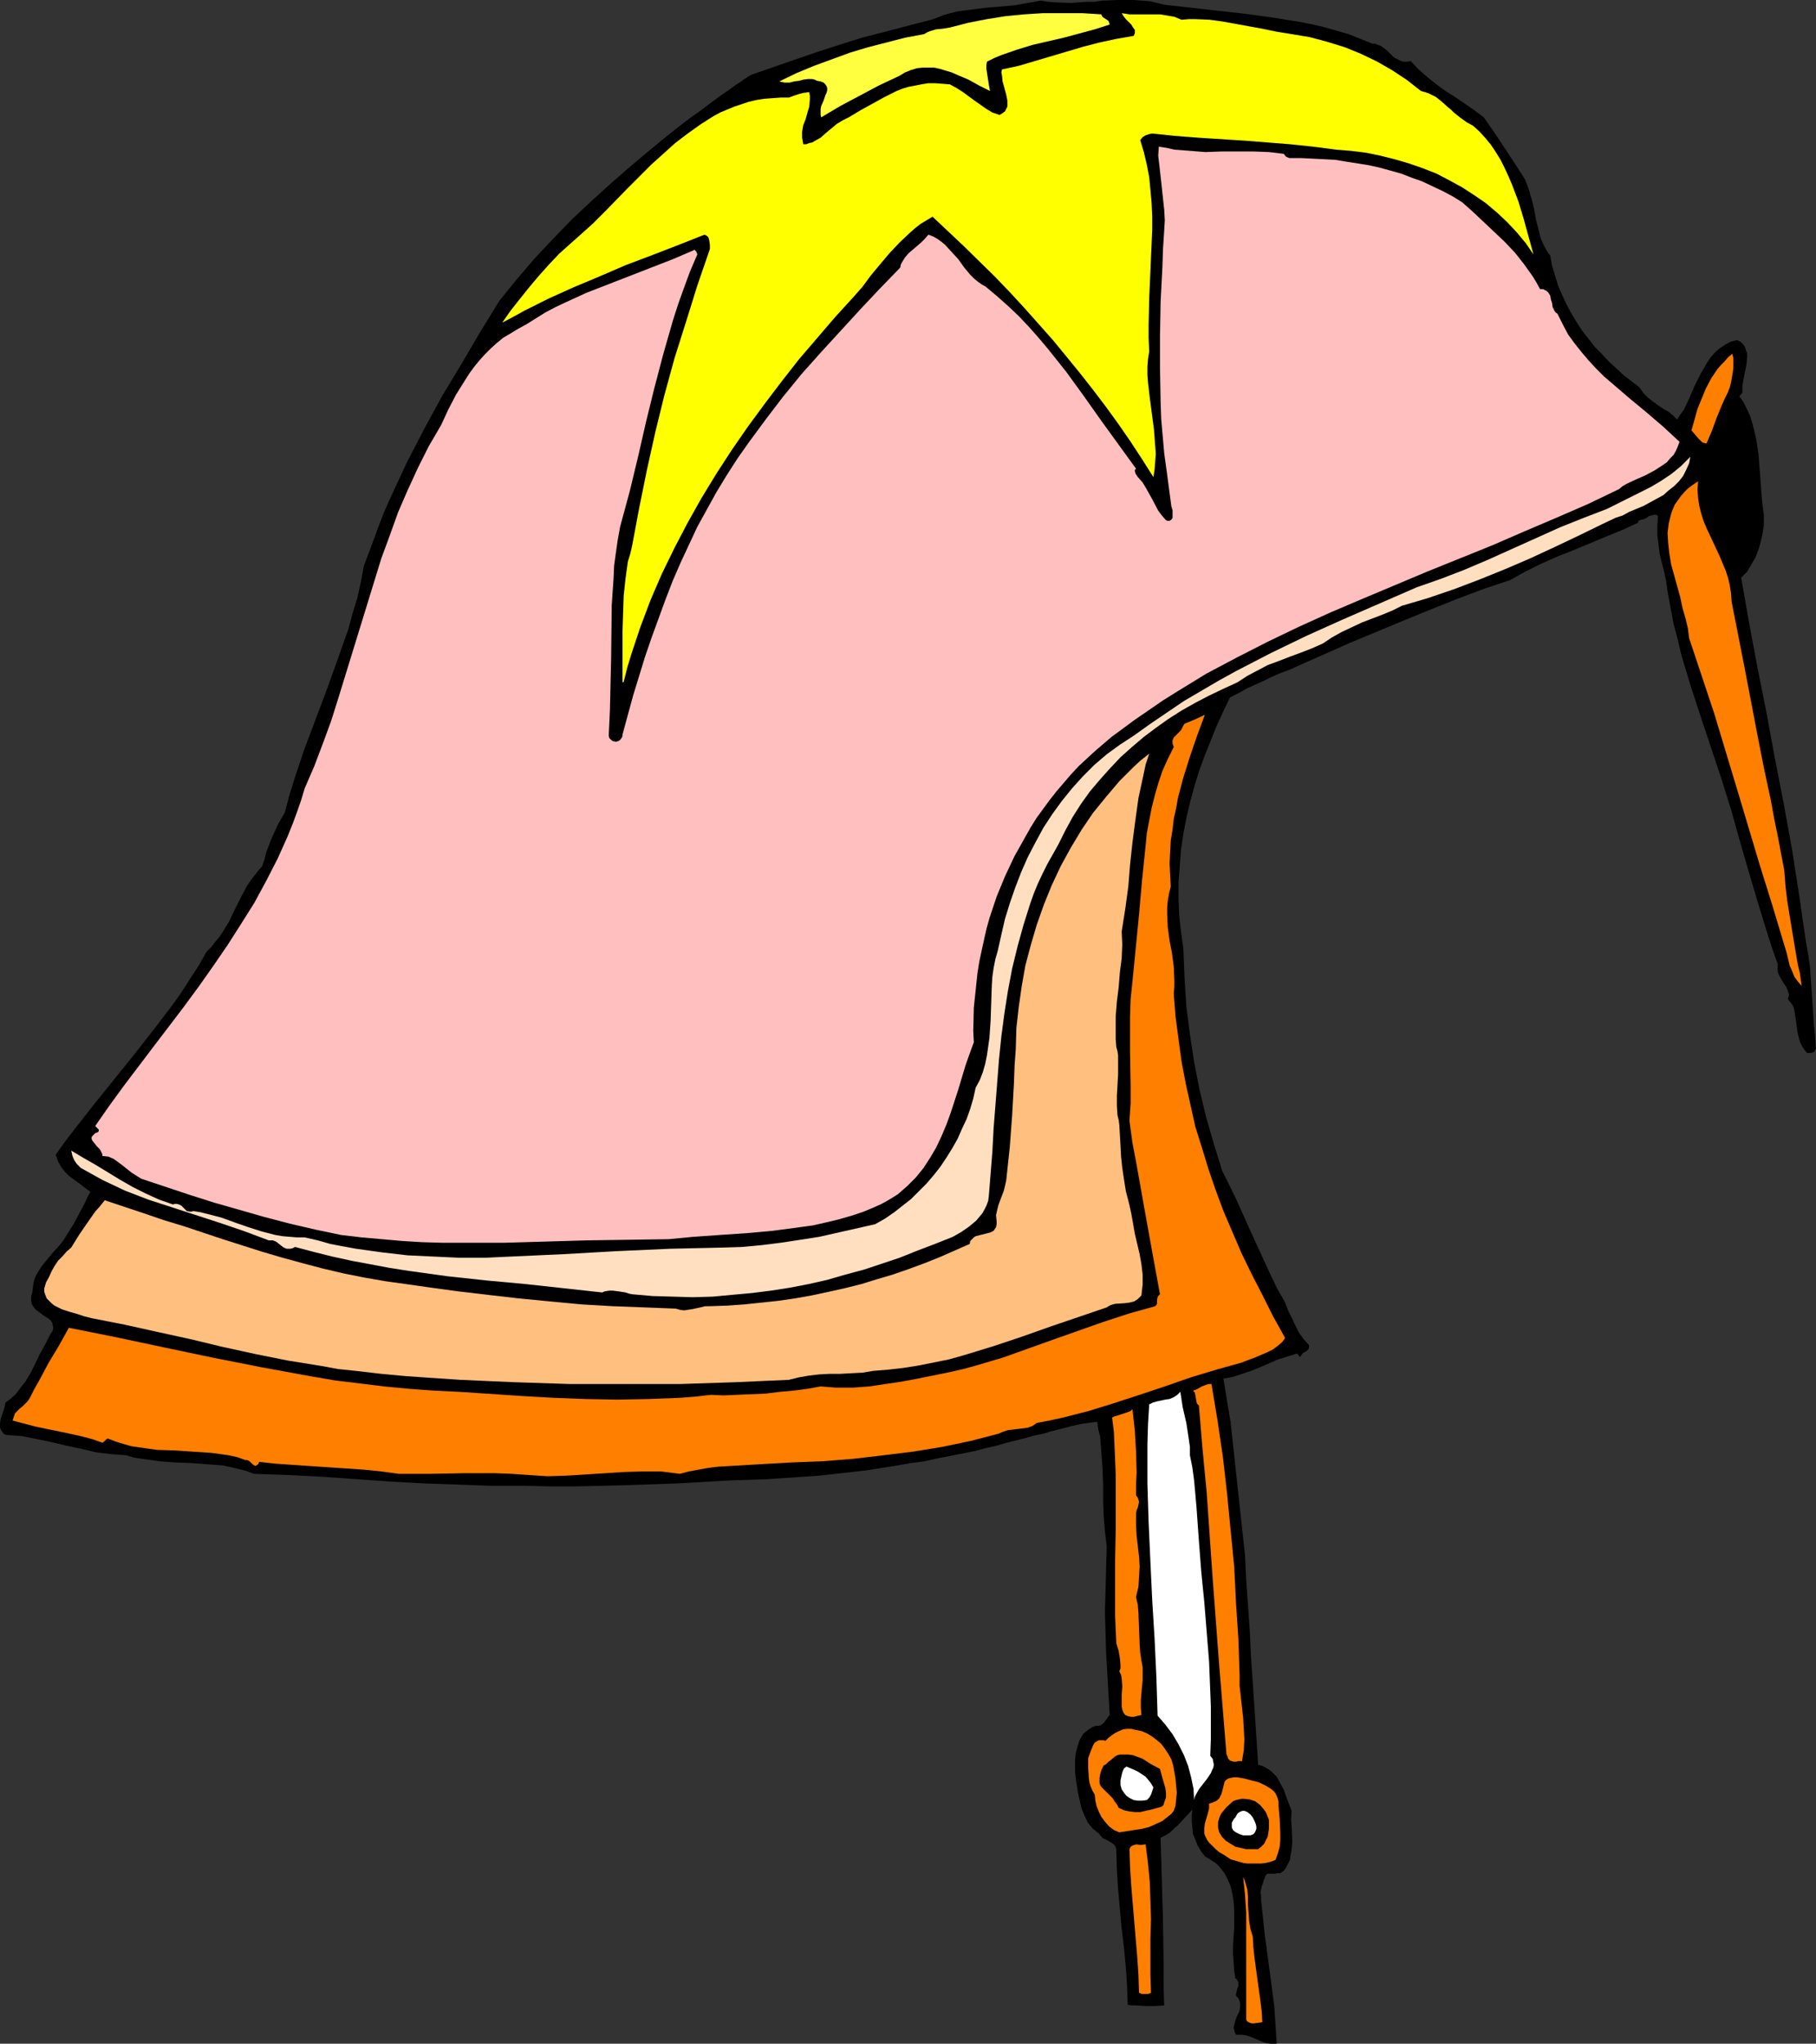
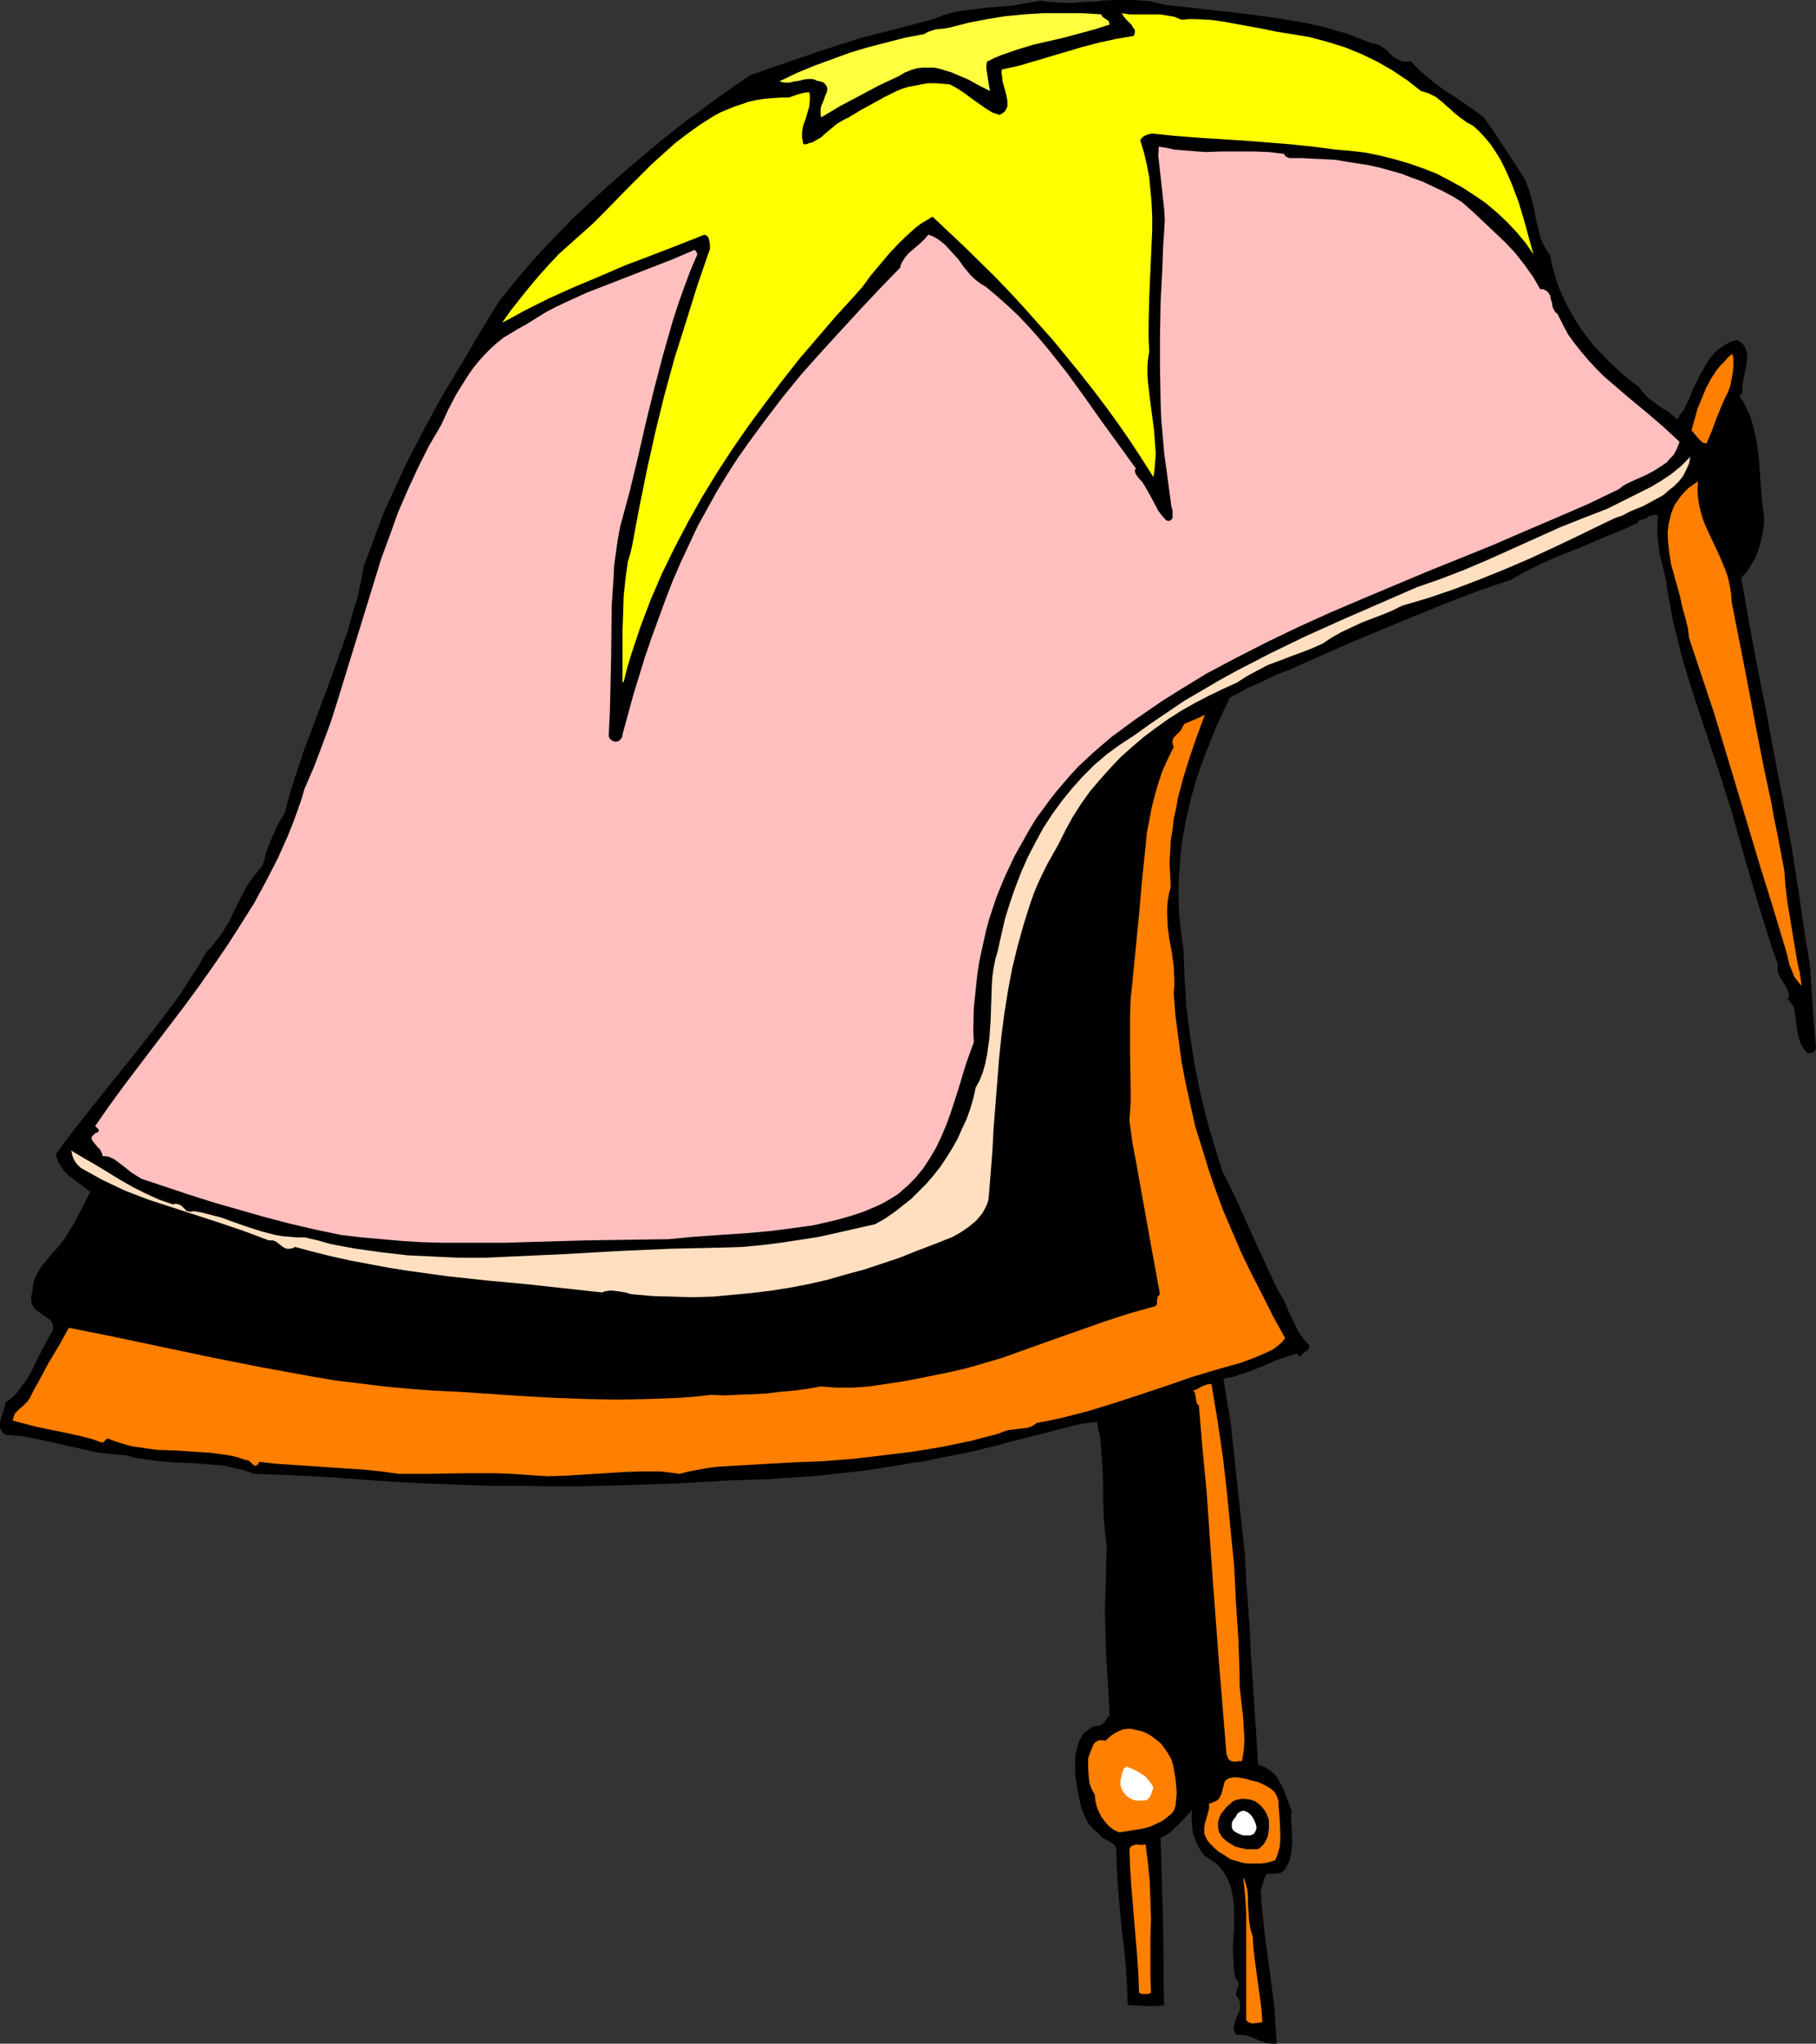
<svg xmlns="http://www.w3.org/2000/svg" xmlns:ns1="http://sodipodi.sourceforge.net/DTD/sodipodi-0.dtd" xmlns:ns2="http://www.inkscape.org/namespaces/inkscape" version="1.0" width="129.724mm" height="145.944mm" id="svg20" ns1:docname="Helmet 86.wmf">
  <rect width="100%" height="100%" fill="#333333" stroke="none" />
  <ns1:namedview id="namedview20" pagecolor="#ffffff" bordercolor="#000000" borderopacity="0.25" ns2:showpageshadow="2" ns2:pageopacity="0.0" ns2:pagecheckerboard="0" ns2:deskcolor="#d1d1d1" ns2:document-units="mm" />
  <defs id="defs1">
    <pattern id="WMFhbasepattern" patternUnits="userSpaceOnUse" width="6" height="6" x="0" y="0" />
  </defs>
  <path style="fill:#000000;fill-opacity:1;fill-rule:evenodd;stroke:none" d="m 314.473,1.293 7.272,0.808 7.11,0.808 7.272,0.808 7.11,0.969 7.11,1.131 3.394,0.646 3.555,0.808 3.394,0.969 3.394,0.969 3.232,1.293 3.232,1.293 h 0.808 l 0.646,0.323 0.646,0.162 0.646,0.485 1.131,0.808 1.939,1.939 1.293,0.646 0.646,0.323 0.646,0.162 h 0.97 l 0.97,-0.162 2.101,2.262 2.424,2.1 2.424,1.939 2.424,1.777 2.586,1.616 2.586,1.777 2.586,1.777 2.586,1.939 2.909,4.201 2.909,4.362 2.747,4.201 2.586,4.039 0.97,2.585 0.808,2.747 0.646,2.585 0.485,2.747 0.646,2.585 0.646,2.585 0.485,1.131 0.646,1.293 0.646,1.131 0.808,1.131 0.485,2.747 0.808,2.585 0.808,2.747 1.131,2.585 1.131,2.424 1.293,2.424 1.454,2.424 1.454,2.262 1.778,2.262 1.616,2.1 1.939,1.939 1.939,2.1 1.939,1.777 2.101,1.939 2.101,1.616 2.101,1.616 1.131,1.616 1.131,1.131 1.454,1.131 1.293,0.969 1.454,0.969 1.454,0.808 1.293,1.131 0.97,0.969 0.808,-1.293 0.97,-1.293 1.454,-3.07 1.454,-3.393 1.616,-3.231 1.778,-3.07 0.97,-1.454 1.131,-1.293 1.293,-1.131 1.454,-0.969 1.454,-0.808 1.778,-0.485 0.97,0.485 0.646,0.646 0.485,0.646 0.323,0.969 0.323,0.808 v 0.969 l -0.162,1.939 -0.808,4.039 -0.323,1.939 v 0.969 0.808 l -0.808,0.969 1.131,1.616 0.97,1.939 0.808,1.777 0.646,2.1 0.485,1.939 0.485,2.1 0.646,4.201 0.323,4.201 0.323,4.362 0.323,4.201 0.485,3.878 v 2.262 l -0.323,2.262 -0.485,2.262 -0.646,2.262 -0.808,2.1 -1.131,1.939 -1.131,1.939 -1.616,1.616 2.101,11.956 2.262,12.118 2.424,12.118 1.131,6.14 1.131,6.14 2.424,12.441 2.262,12.441 1.939,12.441 1.778,12.279 0.646,3.555 0.485,3.393 0.485,7.109 0.485,7.271 0.323,3.716 0.323,3.878 -0.162,0.323 -0.162,0.485 -0.162,0.162 -0.323,0.162 -0.646,0.162 h -0.97 l -0.646,-0.808 -0.646,-0.969 -0.485,-0.969 -0.323,-0.969 -0.485,-1.939 -0.485,-3.716 -0.323,-1.939 -0.162,-0.808 -0.323,-0.808 -0.646,-0.808 -0.646,-0.808 0.162,-0.485 0.162,-0.646 -0.162,-0.646 -0.162,-0.485 -0.485,-1.131 -0.808,-1.131 -0.646,-1.131 -0.646,-1.293 -0.162,-0.646 v -0.646 -0.646 -0.646 l -1.454,-4.039 -1.293,-4.039 -2.586,-8.402 -2.586,-8.725 -2.424,-8.402 -1.131,-4.039 -1.131,-4.039 -2.586,-8.24 -2.747,-8.24 -2.747,-8.24 -2.747,-8.402 -2.586,-8.563 -0.97,-4.201 -1.131,-4.201 -0.808,-4.362 -0.808,-4.362 -0.323,-2.424 -0.485,-2.424 -1.293,-5.17 -0.323,-2.585 -0.323,-2.585 v -2.585 l 0.162,-2.585 -0.485,-0.323 h -0.646 l -0.646,0.162 -0.646,0.162 -0.646,0.485 -0.646,0.323 -0.646,0.162 -0.646,0.162 -0.162,0.162 h -0.162 v 0.323 0.162 l -4.202,1.939 -4.363,1.777 -8.888,3.716 -4.525,1.777 -4.363,1.939 -4.202,2.1 -4.04,2.262 -7.272,2.424 -7.272,2.747 -7.272,2.908 -7.11,2.908 -14.382,5.978 -14.221,6.301 -2.101,0.969 -2.262,0.808 -2.262,0.969 -2.262,1.131 -4.686,2.1 -2.262,1.293 -2.262,1.131 -1.939,4.039 -1.778,3.878 -1.616,4.039 -1.616,4.039 -1.454,4.039 -1.293,4.201 -1.131,4.201 -0.97,4.201 -0.808,4.201 -0.646,4.362 -0.323,4.362 -0.323,4.201 v 4.524 l 0.162,4.362 0.485,4.524 0.646,4.524 0.323,7.917 0.485,7.755 0.97,7.594 1.131,7.432 1.454,7.432 1.778,7.432 2.101,7.271 2.262,7.271 2.101,4.201 1.939,4.039 3.555,7.917 3.555,7.755 1.778,3.878 1.939,4.039 1.131,1.939 0.97,1.777 0.808,2.1 0.97,1.939 0.97,2.1 0.97,1.939 1.293,1.777 1.454,1.616 v 0.646 l -0.162,0.485 -0.323,0.323 -0.485,0.323 -0.323,0.162 -0.485,0.323 -0.323,0.485 -0.323,0.485 -0.808,-0.969 -2.586,0.808 -2.586,0.808 -4.848,2.1 -2.424,0.969 -2.424,0.808 -2.424,0.808 -2.586,0.485 0.97,5.978 0.97,5.817 1.293,11.956 1.293,11.956 1.293,11.956 0.323,6.624 0.485,6.786 0.485,6.948 0.323,6.948 0.485,7.109 0.485,7.271 0.97,14.864 1.131,0.323 0.97,0.485 0.808,0.485 0.808,0.646 0.646,0.646 0.646,0.646 0.97,1.777 0.97,1.777 0.646,1.939 1.454,3.716 -0.162,2.262 0.162,2.1 0.162,4.039 -0.162,1.939 -0.323,1.939 -0.162,0.969 -0.485,0.969 -0.485,0.969 -0.646,0.969 -0.485,0.323 -0.485,0.323 h -0.646 l -0.808,0.162 h -1.293 -0.646 l -0.485,0.323 -0.646,1.616 -0.162,0.646 -0.323,0.808 -0.162,0.808 -0.162,0.808 0.162,1.131 v 1.131 l 0.485,4.524 0.485,4.686 0.646,4.686 0.646,4.847 0.646,4.847 0.646,5.009 0.323,5.009 0.323,5.009 h -0.808 -0.646 l -1.293,-0.162 -1.454,-0.485 -2.586,-1.131 -1.454,-0.485 -1.293,-0.162 h -0.646 -0.808 l -0.323,-0.646 -0.162,-0.646 -0.162,-0.646 0.162,-0.646 0.323,-1.293 0.485,-1.293 0.646,-1.293 0.162,-1.293 v -0.646 l -0.162,-0.646 -0.323,-0.808 -0.646,-0.646 v -0.485 l 0.162,-0.646 0.162,-0.808 0.323,-0.646 v -0.646 -0.485 l -0.323,-0.485 -0.162,-0.323 -0.323,-0.162 -0.323,-2.1 -0.162,-2.262 -0.162,-2.262 v -2.424 l 0.323,-4.686 v -4.686 l -0.162,-2.262 -0.323,-2.1 -0.485,-2.1 -0.808,-1.939 -0.97,-1.777 -0.646,-0.808 -0.646,-0.808 -0.808,-0.808 -0.97,-0.646 -0.97,-0.646 -1.131,-0.646 -0.97,-1.293 -0.97,-1.616 -0.646,-1.616 -0.646,-1.616 -0.162,-1.616 -0.162,-1.777 v -1.616 l 0.162,-1.454 -1.939,2.1 -1.939,2.1 -1.131,0.969 -0.97,0.969 -1.293,0.808 -1.293,0.646 0.162,5.332 0.162,5.655 0.162,5.655 0.162,5.817 0.162,11.633 v 5.655 l 0.162,5.493 -2.424,0.162 h -2.586 l -2.586,-0.162 h -1.131 l -1.131,-0.162 -0.162,-4.847 -0.323,-5.17 -0.485,-5.17 -0.646,-5.332 -0.97,-10.664 -0.323,-5.17 -0.162,-5.17 v -0.485 l -0.162,-0.485 -0.323,-0.646 -0.646,-0.485 -0.808,-0.485 -0.808,-0.485 -0.808,-0.323 -0.646,-0.646 -0.485,-0.646 -0.808,-0.646 -0.808,-0.646 -0.808,-0.969 -0.646,-0.808 -0.808,-1.777 -0.808,-1.939 -0.485,-2.1 -0.485,-2.1 -0.646,-4.201 -0.162,-1.939 v -2.262 l 0.162,-2.1 0.485,-1.939 0.323,-0.969 0.323,-0.969 0.485,-0.808 0.485,-0.808 0.808,-0.646 0.646,-0.485 0.97,-0.646 0.97,-0.323 h 0.646 l 0.646,-0.162 0.485,-0.323 0.485,-0.485 0.808,-1.131 0.323,-0.485 0.323,-0.323 -0.646,-11.148 -0.323,-5.493 -0.162,-5.655 -0.162,-5.655 0.162,-5.817 0.162,-5.817 0.162,-5.978 -0.485,-4.039 -0.323,-4.039 -0.162,-4.201 v -4.362 l -0.162,-4.362 -0.323,-4.362 -0.323,-4.201 -0.485,-1.939 -0.323,-2.1 -1.131,0.162 -1.293,0.162 -1.293,0.162 -1.616,0.323 -1.454,0.323 -1.778,0.485 -1.939,0.485 -1.939,0.485 -2.101,0.646 -2.424,0.485 -2.262,0.646 -2.586,0.646 -2.586,0.646 -2.747,0.808 -2.909,0.646 -3.07,0.808 -3.232,0.646 -3.232,0.646 -3.394,0.646 -3.555,0.808 -3.717,0.485 -3.717,0.646 -4.04,0.646 -4.04,0.646 -4.202,0.485 -4.363,0.485 -4.363,0.485 -4.686,0.323 -4.686,0.323 -4.848,0.323 -5.01,0.162 -5.01,0.162 -14.059,0.808 -13.898,0.485 -6.787,0.162 -6.949,0.162 h -6.787 l -6.787,-0.162 h -9.05 l -9.05,-0.323 -9.211,-0.323 -8.888,-0.485 -18.261,-1.293 -9.373,-0.485 -9.373,-0.323 -2.101,-0.808 -1.939,-0.485 -2.101,-0.485 -2.101,-0.485 -4.363,-0.323 -4.202,-0.323 -4.525,-0.162 -4.202,-0.323 -4.525,-0.646 -2.262,-0.323 -2.101,-0.646 -4.202,-0.323 -4.04,-0.485 -4.04,-0.969 -3.878,-0.808 -4.04,-0.969 -3.878,-0.808 L 5.979,387.607 3.717,387.445 1.616,387.284 0.97,386.961 0.646,386.476 0.323,385.991 0,385.345 v -0.485 -0.646 l 0.162,-1.131 0.808,-2.424 0.323,-1.131 0.162,-0.969 1.131,-0.808 0.97,-0.808 0.97,-0.969 0.808,-1.131 1.616,-2.1 1.454,-2.424 2.424,-5.009 1.454,-2.585 1.293,-2.585 0.646,-0.969 0.162,-0.808 -0.162,-0.808 -0.162,-0.646 -0.485,-0.646 -0.646,-0.485 -1.293,-0.808 -1.454,-1.131 -0.646,-0.485 -0.485,-0.646 -0.485,-0.808 -0.162,-0.969 v -0.969 l 0.323,-1.131 0.162,-1.454 0.162,-1.131 0.323,-1.131 0.485,-1.131 1.293,-2.1 1.454,-1.777 1.454,-1.777 1.616,-1.777 1.454,-1.777 1.293,-2.1 0.808,-1.293 0.808,-1.293 1.454,-2.747 1.454,-2.747 0.646,-1.454 0.808,-1.454 -1.293,-0.969 -1.454,-1.131 -2.909,-2.1 -1.293,-1.293 -0.97,-1.293 -0.808,-1.454 -0.323,-0.969 -0.323,-0.808 2.424,-3.393 2.586,-3.393 5.333,-6.786 5.333,-6.624 5.333,-6.624 5.333,-6.786 5.171,-6.786 2.424,-3.393 2.262,-3.555 2.424,-3.716 2.101,-3.716 1.293,-1.293 0.97,-1.293 1.131,-1.293 0.97,-1.454 1.778,-2.908 1.454,-3.07 1.616,-3.231 1.616,-3.07 0.97,-1.454 0.97,-1.293 1.131,-1.454 1.131,-1.293 0.646,-1.939 0.485,-1.939 1.454,-3.716 1.616,-3.555 1.939,-3.393 1.131,-4.362 1.293,-4.201 2.747,-8.24 6.141,-16.319 2.909,-8.079 2.909,-8.24 1.131,-4.201 1.293,-4.201 0.97,-4.362 0.808,-4.362 1.778,-4.686 1.778,-4.847 1.778,-4.686 2.101,-4.686 2.101,-4.524 2.101,-4.524 4.686,-9.048 4.848,-8.886 5.171,-8.563 5.01,-8.563 5.171,-8.402 4.686,-5.817 4.848,-5.655 5.01,-5.332 5.171,-5.332 5.171,-4.847 5.171,-4.686 5.171,-4.524 5.01,-4.201 4.686,-3.878 2.262,-1.777 2.262,-1.777 2.101,-1.616 2.101,-1.454 1.939,-1.454 1.939,-1.454 1.778,-1.293 1.616,-1.131 1.616,-1.131 1.293,-0.969 1.293,-0.808 1.131,-0.808 0.97,-0.646 0.808,-0.485 11.635,-4.039 6.141,-2.1 5.979,-1.939 6.141,-1.939 6.302,-1.616 6.141,-1.616 6.302,-1.616 1.778,-0.646 1.616,-0.646 1.778,-0.485 1.939,-0.485 3.717,-0.485 3.878,-0.485 3.878,-0.323 3.717,-0.323 3.717,-0.646 3.555,-0.646 1.939,0.323 2.101,0.162 4.04,0.162 4.202,-0.323 h 2.101 L 297.667,0.162 301.868,0 h 4.202 l 2.101,0.162 2.262,0.162 1.939,0.485 z" id="path1" />
  <path style="fill:#ffff3f;fill-opacity:1;fill-rule:evenodd;stroke:none" d="m 299.606,6.624 -4.04,1.293 -4.202,1.131 -4.202,1.131 -4.202,0.969 -4.202,0.969 -4.202,1.293 -4.202,1.454 -1.939,0.808 -1.939,0.969 -0.162,0.969 v 0.969 l 0.323,2.1 0.323,2.1 0.323,1.777 -2.909,-1.454 -2.909,-1.616 -3.07,-1.293 -1.454,-0.646 -1.616,-0.485 -1.616,-0.485 -1.454,-0.323 h -1.616 -1.616 l -1.454,0.162 -1.616,0.485 -1.616,0.646 -1.616,0.969 -2.747,1.293 -2.747,1.293 -5.171,2.747 -5.171,2.747 -5.171,3.07 -0.162,-0.646 v -0.808 -0.808 l 0.162,-0.808 0.646,-1.454 0.485,-1.454 0.323,-0.646 0.162,-0.646 v -0.646 l -0.162,-0.485 -0.323,-0.485 -0.485,-0.485 -0.808,-0.323 -0.97,-0.162 -0.646,-0.323 -0.646,-0.162 h -1.131 l -1.293,0.162 -1.131,0.323 -1.293,0.162 -1.293,0.323 h -1.293 l -0.808,-0.162 -0.646,-0.162 4.686,-2.262 4.686,-1.939 4.848,-1.777 4.848,-1.777 4.848,-1.454 5.01,-1.293 5.01,-1.293 5.171,-0.969 0.808,-0.485 0.808,-0.323 1.616,-0.485 1.778,-0.162 1.939,-0.323 5.01,-1.293 5.01,-0.969 5.01,-0.808 5.01,-0.485 5.171,-0.323 h 5.171 5.333 l 5.171,0.323 0.162,0.485 0.323,0.323 1.454,0.969 0.162,0.485 z" id="path2" />
  <path style="fill:#ffff00;fill-opacity:1;fill-rule:evenodd;stroke:none" d="m 318.998,5.332 1.939,-0.162 h 1.939 l 3.717,0.162 3.555,0.485 3.555,0.646 1.778,0.323 1.778,0.323 3.555,0.646 3.878,0.808 4.04,0.646 4.848,0.808 4.848,1.293 4.686,1.454 4.363,1.777 4.363,2.1 4.202,2.424 3.878,2.585 3.717,2.908 1.131,0.323 0.97,0.323 1.939,0.969 1.616,1.293 1.616,1.454 0.808,0.646 0.808,0.808 1.616,1.293 1.778,1.293 1.778,0.969 1.778,1.616 1.616,1.777 1.454,1.777 1.293,1.939 1.293,2.1 1.131,2.262 0.97,2.1 0.97,2.262 1.778,4.686 1.454,4.847 1.293,4.686 1.293,4.686 -2.101,-3.07 -2.424,-2.908 -2.586,-2.747 -2.747,-2.585 -3.07,-2.585 -3.07,-2.1 -3.232,-2.1 -3.555,-1.939 -3.394,-1.777 -3.717,-1.454 -3.717,-1.293 -3.878,-1.131 -3.878,-0.969 -3.878,-0.808 -4.04,-0.485 -4.04,-0.323 -6.141,-0.808 -6.141,-0.646 -6.141,-0.485 -6.141,-0.485 -12.605,-0.808 -6.302,-0.485 -6.141,-0.646 -0.808,0.162 -0.97,0.323 -0.808,0.485 -0.646,0.808 0.97,3.231 0.808,3.393 0.646,3.393 0.323,3.393 0.323,3.555 0.162,3.716 v 3.555 l -0.162,3.716 -0.646,14.703 -0.162,7.271 v 3.555 l 0.162,3.555 -0.323,2.1 -0.162,2.1 v 2.1 l 0.162,2.1 0.485,4.201 1.131,8.563 0.323,4.362 0.162,2.1 -0.162,2.1 -0.162,2.1 -0.323,2.1 -3.07,-4.847 -3.07,-4.686 -3.232,-4.686 -3.394,-4.686 -3.555,-4.686 -3.555,-4.524 -3.555,-4.362 -3.717,-4.524 -3.878,-4.362 -3.878,-4.362 -3.878,-4.201 -4.04,-4.201 -8.403,-8.24 -8.403,-7.917 -1.616,0.969 -1.616,0.969 -1.454,1.131 -1.454,1.293 -2.747,2.585 -2.747,2.908 -2.586,3.07 -2.424,2.908 -2.262,3.07 -2.424,2.747 -5.01,5.493 -4.848,5.655 -4.848,5.655 -4.686,5.978 -4.525,5.978 -4.525,6.14 -4.363,6.301 -4.202,6.463 -4.04,6.624 -3.717,6.624 -3.555,6.786 -3.394,6.948 -3.07,7.109 -2.747,7.271 -2.424,7.271 -1.131,3.716 -0.97,3.878 -0.323,0.162 v -4.362 -9.371 l 0.162,-4.847 0.162,-4.847 0.485,-4.524 0.323,-2.424 0.323,-2.262 0.646,-2.1 0.485,-2.1 1.939,-10.34 2.101,-10.341 2.262,-10.179 2.424,-9.856 2.747,-10.017 3.07,-9.694 3.07,-9.856 3.394,-9.856 v -1.131 l -0.162,-1.131 -0.162,-0.646 -0.162,-0.323 -0.323,-0.323 -0.646,-0.323 -6.949,2.747 -7.11,2.747 -7.272,2.747 -7.11,3.07 -6.949,2.908 -6.787,3.07 -6.464,3.231 -2.909,1.616 -3.07,1.616 2.262,-3.231 2.424,-3.07 2.586,-3.231 2.586,-3.07 2.747,-3.07 2.747,-2.908 3.07,-2.747 2.909,-2.585 3.232,-2.908 3.232,-3.231 6.141,-6.301 6.302,-6.301 3.232,-2.908 3.232,-2.908 3.394,-2.585 3.394,-2.424 3.555,-2.262 1.778,-0.969 1.939,-0.808 1.939,-0.808 3.878,-1.293 2.101,-0.485 2.101,-0.323 2.101,-0.162 2.262,-0.162 h 2.262 l 1.293,-0.485 1.454,-0.485 1.293,-0.323 1.454,-0.162 0.162,0.969 v 0.969 l -0.162,1.939 -0.485,1.616 -0.485,1.777 -0.646,1.616 -0.323,1.777 v 1.616 l 0.162,0.808 0.162,0.969 h 0.808 l 0.808,-0.323 0.808,-0.162 0.808,-0.485 1.454,-0.808 1.454,-1.293 2.909,-2.424 1.616,-0.969 1.616,-0.808 3.232,-1.939 3.232,-1.777 3.232,-1.777 3.232,-1.616 1.616,-0.646 1.616,-0.485 1.778,-0.323 1.616,-0.323 1.939,-0.323 h 1.778 l 2.101,0.162 1.939,0.162 1.778,0.969 1.778,1.131 3.07,2.262 1.616,1.131 1.616,1.131 1.616,0.969 1.939,0.646 0.808,-0.485 0.646,-0.485 0.323,-0.646 0.323,-0.646 v -0.808 -0.808 l -0.323,-1.616 -0.485,-1.777 -0.485,-1.777 -0.162,-1.616 -0.162,-0.808 0.162,-0.808 4.525,-0.969 4.363,-1.293 8.726,-2.585 4.363,-1.293 4.363,-1.131 4.525,-0.969 4.686,-0.808 0.162,-0.323 0.162,-0.485 V 8.079 l -0.485,-0.646 -0.485,-0.808 -0.646,-0.646 -0.808,-0.808 -0.646,-0.808 -0.485,-0.808 2.101,0.323 h 2.101 2.101 1.939 2.101 l 1.939,0.323 1.939,0.323 z" id="path3" />
  <path style="fill:#ffbfbf;fill-opacity:1;fill-rule:evenodd;stroke:none" d="m 346.632,41.524 0.323,0.485 0.323,0.323 0.808,0.323 h 3.07 l 3.232,0.162 3.07,0.162 3.07,0.162 2.909,0.485 3.07,0.485 3.07,0.485 2.909,0.646 2.909,0.808 2.909,0.808 2.909,1.131 2.747,0.969 2.747,1.293 2.747,1.293 2.747,1.454 2.586,1.616 2.909,2.585 2.747,2.585 2.909,2.747 2.909,2.747 2.747,2.908 2.424,3.07 2.424,3.393 0.97,1.616 0.97,1.777 h 0.808 l 0.646,0.323 0.323,0.162 0.485,0.485 0.485,0.808 0.162,0.969 0.323,0.969 0.162,1.131 0.485,0.969 0.323,0.485 0.485,0.323 1.454,2.908 1.454,2.747 1.778,2.424 1.939,2.424 1.778,2.1 2.101,2.262 2.101,2.1 2.262,1.939 4.525,3.878 4.686,3.878 4.525,3.878 4.363,4.039 -0.485,1.293 -0.485,1.131 -0.646,1.131 -0.97,0.969 -0.808,0.969 -1.131,0.808 -2.262,1.454 -2.424,1.293 -2.586,1.131 -2.424,1.131 -1.131,0.646 -0.97,0.808 -8.403,4.039 -8.565,3.716 -8.726,3.716 -8.565,3.716 -17.614,7.109 -17.291,7.271 -8.726,3.716 -8.565,3.878 -8.403,4.039 -8.242,4.201 -8.242,4.362 -7.918,4.847 -3.878,2.424 -7.757,5.332 -3.717,2.747 -2.424,1.777 -4.525,3.878 -2.101,1.939 -2.262,2.1 -2.101,2.262 -1.939,2.262 -1.939,2.262 -1.778,2.262 -1.778,2.424 -1.778,2.424 -1.616,2.585 -1.454,2.585 -1.454,2.585 -1.454,2.585 -1.293,2.747 -1.293,2.747 -1.131,2.747 -1.131,2.747 -1.939,5.817 -0.808,2.908 -1.293,5.817 -0.646,3.07 -0.485,3.07 -0.323,3.07 -0.323,3.07 -0.323,3.07 -0.162,6.301 0.162,3.07 -1.131,3.07 -1.131,3.231 -0.97,3.231 -0.97,3.231 -2.101,6.463 -1.131,3.07 -1.293,3.07 -1.454,3.07 -1.616,2.747 -1.778,2.747 -2.101,2.585 -2.262,2.262 -1.293,1.131 -1.293,1.131 -1.293,0.808 -1.616,0.969 -1.454,0.808 -1.778,0.808 -3.07,1.293 -3.394,1.131 -3.394,0.969 -3.394,0.808 -3.555,0.808 -3.555,0.485 -7.272,0.969 -7.11,0.646 -7.272,0.485 -6.949,0.485 -3.394,0.323 -3.394,0.323 -10.989,0.162 -11.312,0.162 -10.989,0.323 -11.15,0.323 h -10.989 -5.656 l -5.494,-0.162 -5.333,-0.323 -5.494,-0.485 -5.494,-0.485 -5.494,-0.646 -6.949,-1.454 -6.949,-1.616 -6.787,-1.777 -6.787,-1.939 -6.787,-1.939 -6.626,-2.1 -13.09,-4.362 -1.293,-0.808 -1.293,-0.808 -2.424,-1.939 -1.293,-0.969 -1.131,-0.808 -1.454,-0.646 -1.616,-0.162 v -0.485 l -0.162,-0.323 -0.485,-0.969 -0.808,-0.808 -0.646,-0.808 -0.646,-0.808 -0.162,-0.485 v -0.323 l 0.162,-0.323 0.323,-0.323 0.485,-0.485 0.808,-0.323 0.162,-0.323 v -0.323 l -0.323,-0.323 -0.485,-0.485 -0.162,-0.162 v 0 l 3.717,-5.332 3.878,-5.332 8.08,-10.664 8.242,-10.825 4.04,-5.493 3.878,-5.493 3.878,-5.655 3.717,-5.817 3.555,-5.655 3.232,-5.978 3.07,-5.978 2.747,-6.14 1.293,-3.231 1.131,-3.07 1.131,-3.231 0.97,-3.231 2.586,-5.978 2.262,-5.978 2.262,-6.14 1.939,-6.14 3.878,-12.602 3.878,-12.602 1.939,-6.301 1.939,-6.301 2.262,-6.14 2.262,-6.301 2.586,-5.978 2.747,-5.978 2.909,-5.817 3.394,-5.817 1.939,-4.201 2.101,-4.039 2.424,-3.878 1.131,-1.777 1.293,-1.777 1.454,-1.777 1.454,-1.616 1.616,-1.616 1.616,-1.454 1.778,-1.454 1.939,-1.131 2.101,-1.293 2.101,-1.131 2.586,-1.616 2.586,-1.616 2.747,-1.454 2.747,-1.293 5.656,-2.585 5.818,-2.262 5.818,-2.262 5.818,-2.262 5.818,-2.262 5.656,-2.424 0.162,-0.162 0.162,0.162 0.323,0.323 0.162,0.323 0.162,0.485 -1.939,4.524 -1.616,4.362 -1.616,4.524 -1.454,4.524 -2.586,9.048 -2.424,9.21 -2.262,9.21 -2.101,9.21 -2.262,9.371 -2.586,9.533 -0.646,3.555 -0.485,3.393 -0.485,3.555 -0.162,3.555 -0.485,7.109 -0.162,14.218 -0.162,7.109 -0.162,6.948 -0.323,6.948 0.162,0.646 0.485,0.485 0.485,0.323 0.808,0.162 0.646,-0.162 0.485,-0.323 0.485,-0.646 0.162,-0.485 v -0.323 l 2.909,-10.664 3.232,-10.502 1.778,-5.17 3.717,-10.179 1.939,-5.009 2.101,-4.847 2.262,-4.847 2.262,-4.847 2.586,-4.686 2.586,-4.686 2.747,-4.524 2.909,-4.524 3.07,-4.362 4.525,-6.14 4.686,-6.14 5.01,-6.14 5.333,-5.978 5.333,-5.817 5.333,-5.817 5.333,-5.655 5.333,-5.493 0.162,-0.808 0.323,-0.646 0.808,-1.293 0.97,-1.131 1.131,-0.969 2.262,-1.939 0.97,-0.969 0.97,-1.131 1.293,0.485 1.131,0.646 1.131,0.808 0.97,0.808 1.778,1.939 1.778,1.939 1.616,2.262 1.616,1.939 0.97,0.969 0.97,0.808 1.131,0.808 1.131,0.646 3.07,2.585 2.909,2.585 2.909,2.747 2.747,2.908 2.586,2.908 2.586,3.07 5.01,6.301 4.686,6.463 4.686,6.624 4.686,6.463 4.686,6.463 -0.323,0.323 v 0.323 l 0.162,0.646 0.323,0.485 0.323,0.485 1.293,1.454 0.97,1.616 1.616,2.908 1.616,3.07 0.97,1.293 1.131,1.293 0.485,0.162 h 0.485 l 0.485,-0.323 0.323,-0.485 v -0.485 -1.454 l -0.162,-0.646 -0.162,-0.485 -0.646,-4.847 -0.646,-4.847 -0.646,-4.686 -0.808,-9.21 -0.162,-4.524 -0.162,-9.048 v -9.048 l 0.162,-9.048 0.485,-9.371 0.162,-4.847 0.323,-5.009 0.162,-2.747 -0.162,-2.908 -0.323,-2.908 -0.323,-3.07 -0.323,-2.908 -0.323,-2.908 -0.323,-2.747 0.162,-2.424 2.101,0.323 2.101,0.485 4.202,0.323 4.202,0.323 4.363,-0.162 h 8.565 l 4.202,0.162 z" id="path4" />
  <path style="fill:#ff7f00;fill-opacity:1;fill-rule:evenodd;stroke:none" d="m 466.539,105.829 -0.808,1.616 -0.808,1.777 -1.454,3.555 -1.293,3.555 -1.454,3.393 -0.646,-0.162 -0.485,-0.162 -0.485,-0.485 -0.485,-0.485 -0.97,-1.131 -0.97,-1.131 1.616,-5.817 1.131,-2.747 1.131,-2.747 1.454,-2.747 1.616,-2.424 0.97,-1.131 0.97,-0.969 0.97,-1.131 1.131,-0.969 0.323,1.131 v 1.293 1.293 l -0.162,1.293 -0.485,2.747 -0.323,1.293 z" id="path5" />
  <path style="fill:#ffdfbf;fill-opacity:1;fill-rule:evenodd;stroke:none" d="m 432.764,141.374 -6.626,3.231 -6.464,3.07 -6.626,3.07 -6.787,2.908 -6.787,2.747 -6.787,2.585 -7.11,2.424 -7.11,2.1 -2.586,1.293 -2.747,1.131 -5.494,2.1 -2.747,1.293 -2.747,1.293 -2.586,1.454 -2.424,1.616 -2.909,1.293 -2.909,1.131 -3.07,1.131 -2.909,1.131 -3.07,1.131 -2.747,1.454 -2.747,1.454 -2.747,1.777 -3.878,1.777 -3.717,1.777 -3.717,1.939 -3.717,2.1 -3.555,2.262 -3.394,2.424 -3.232,2.424 -3.232,2.747 -3.07,2.747 -2.747,2.908 -2.747,3.07 -2.747,3.231 -2.424,3.393 -2.262,3.555 -1.939,3.555 -1.939,3.878 -1.454,2.585 -1.454,2.585 -1.293,2.585 -1.293,2.747 -1.131,2.747 -0.97,2.747 -1.778,5.655 -1.616,5.817 -1.454,5.978 -1.131,5.978 -0.97,6.14 -0.808,6.14 -0.646,6.301 -0.97,12.441 -0.485,6.14 -0.323,6.14 -0.485,6.14 -0.485,5.978 -0.162,1.293 -0.485,1.293 -0.485,0.969 -0.646,1.131 -0.808,0.969 -0.808,0.969 -0.97,0.808 -0.97,0.808 -2.101,1.454 -2.262,1.293 -2.424,0.969 -2.424,0.969 -4.686,1.777 -4.848,1.939 -4.848,1.616 -4.848,1.616 -4.848,1.293 -5.01,1.454 -5.01,1.131 -5.01,0.969 -5.171,0.808 -5.171,0.646 -5.333,0.485 -5.171,0.485 -5.494,0.162 -5.333,-0.162 -5.494,-0.162 -5.494,-0.485 -0.808,-0.162 -0.97,-0.323 -2.101,-0.323 -1.293,-0.162 h -0.97 l -1.131,0.162 -0.808,0.323 -10.342,-1.131 -10.342,-1.131 -10.504,-0.969 -10.504,-1.131 -10.504,-1.454 -5.171,-0.808 -5.171,-0.969 -5.171,-0.969 -5.171,-1.131 -5.171,-1.293 -4.848,-1.293 -0.646,0.323 -0.646,0.162 h -0.485 -0.485 l -0.808,-0.323 -0.646,-0.485 -0.808,-0.646 -0.646,-0.485 -0.808,-0.323 h -0.485 -0.646 l -6.464,-2.424 -6.626,-2.262 -6.464,-2.1 -6.464,-2.1 -6.464,-2.1 -6.302,-2.424 -3.07,-1.454 -3.07,-1.454 -2.909,-1.616 -2.909,-1.616 -0.646,-0.646 -0.485,-0.485 -0.646,-0.969 -0.485,-1.131 -0.323,-1.454 3.232,1.939 3.394,1.939 6.626,4.039 3.394,1.939 3.555,1.777 3.555,1.616 3.717,1.293 0.485,-0.162 h 0.485 l 0.646,0.162 0.646,0.323 0.485,0.485 0.485,0.485 0.485,0.485 0.808,0.162 h 0.485 l 0.485,-0.162 1.939,0.323 1.939,0.485 3.717,0.969 3.555,1.293 3.717,1.293 3.555,1.131 3.717,0.969 1.939,0.323 1.939,0.162 1.939,0.162 h 2.101 l 3.555,0.808 3.394,0.969 3.394,0.646 3.555,0.646 6.949,0.969 6.949,0.808 6.949,0.323 6.949,0.323 h 7.11 l 6.949,-0.323 14.221,-0.646 14.221,-0.808 14.382,-0.646 7.11,-0.162 7.272,-0.162 5.171,-0.162 5.171,-0.485 5.171,-0.646 5.333,-0.808 5.171,-0.808 5.01,-1.131 5.01,-1.131 5.01,-1.131 2.586,-1.454 2.586,-1.777 2.262,-1.777 2.262,-1.777 2.101,-2.1 2.101,-2.1 1.939,-2.262 1.778,-2.262 1.616,-2.424 1.616,-2.585 1.454,-2.585 1.131,-2.585 1.293,-2.747 0.97,-2.747 0.808,-2.747 0.646,-2.908 1.131,-2.1 0.808,-2.1 0.646,-2.262 0.485,-2.424 0.323,-2.262 0.323,-2.262 0.323,-4.686 0.162,-4.847 0.162,-4.686 0.162,-2.424 0.323,-2.262 0.485,-2.424 0.646,-2.262 0.97,-4.362 0.97,-4.201 1.293,-4.201 1.454,-4.201 1.616,-4.201 1.778,-4.039 2.101,-4.039 2.101,-3.878 2.424,-3.716 2.586,-3.555 2.747,-3.393 2.909,-3.231 3.07,-3.07 3.394,-2.908 3.555,-2.585 3.717,-2.424 4.525,-3.231 4.525,-3.07 4.525,-3.07 4.686,-2.747 4.686,-2.747 4.686,-2.585 4.686,-2.424 4.686,-2.424 9.696,-4.686 9.696,-4.362 10.019,-4.362 10.019,-4.362 6.464,-2.262 6.302,-2.424 6.464,-2.747 6.464,-2.908 12.928,-5.817 6.464,-2.585 6.302,-2.424 5.818,-2.908 5.818,-2.908 2.747,-1.616 2.909,-1.939 2.586,-2.1 1.293,-1.293 1.293,-1.293 -0.323,1.777 -0.808,1.777 -0.808,1.616 -1.131,1.454 -1.293,1.293 -1.454,1.131 -1.454,1.293 -1.778,0.969 -3.555,1.939 -3.878,1.616 -1.778,0.969 -1.939,0.646 z" id="path6" />
  <path style="fill:#ff7f00;fill-opacity:1;fill-rule:evenodd;stroke:none" d="m 467.508,162.378 1.778,9.048 1.778,9.048 3.394,17.773 1.778,9.048 1.939,9.048 0.808,4.524 0.97,4.686 1.778,9.371 0.323,4.201 0.485,4.039 0.646,4.039 0.646,3.878 1.293,7.755 0.323,1.777 0.485,1.939 0.485,3.555 -0.97,-1.131 -0.97,-1.293 -0.646,-1.616 -0.646,-1.454 -0.808,-3.393 -0.97,-3.231 -3.07,-10.179 -3.232,-10.341 -6.141,-20.519 -6.141,-20.358 -3.394,-10.179 -3.394,-10.179 -0.323,-2.585 -0.646,-2.747 -0.808,-2.747 -0.646,-3.07 -1.616,-5.817 -0.808,-2.908 -0.485,-2.908 -0.323,-2.908 -0.162,-2.747 0.323,-2.585 0.323,-1.293 0.323,-1.293 0.485,-1.293 0.485,-1.131 0.808,-1.131 0.808,-1.131 0.97,-1.131 0.97,-0.969 1.293,-0.969 1.454,-0.969 -0.162,2.262 0.162,2.262 0.323,2.1 0.485,1.939 0.646,2.1 0.808,1.939 3.555,7.594 0.808,1.939 0.808,1.939 0.646,1.939 0.485,2.1 0.323,2.1 z" id="path7" />
  <path style="fill:#ff7f00;fill-opacity:1;fill-rule:evenodd;stroke:none" d="m 325.3,192.915 -2.101,5.655 -1.939,5.655 -1.778,5.655 -1.454,5.493 -0.485,2.747 -0.646,2.908 -0.323,2.908 -0.485,2.908 -0.162,3.07 -0.162,3.07 0.162,3.07 0.162,3.231 -0.485,1.939 -0.323,1.939 -0.162,1.777 v 1.777 l 0.162,3.555 0.485,3.555 0.646,3.393 0.485,3.716 0.162,3.555 v 1.777 l -0.162,1.939 0.485,6.14 0.808,6.14 0.808,5.978 1.131,5.978 1.293,5.817 1.293,5.817 1.778,5.655 1.778,5.817 1.939,5.655 2.101,5.655 2.424,5.655 2.424,5.655 2.747,5.655 2.909,5.655 2.909,5.817 3.232,5.817 -0.323,0.485 -0.485,0.646 -1.131,0.969 -1.293,0.969 -1.616,0.808 -3.394,1.454 -1.778,0.646 -1.616,0.646 -6.949,1.939 -6.949,2.1 -6.949,2.424 -6.787,2.262 -6.949,2.262 -6.787,2.1 -6.949,1.777 -3.717,0.808 -3.394,0.646 -0.646,0.485 -0.485,0.323 -1.293,0.485 -1.293,0.162 -1.293,0.162 -2.747,0.323 -1.454,0.485 -1.131,0.485 -3.717,0.969 -3.717,0.969 -7.757,1.616 -7.918,1.293 -7.918,0.969 -8.242,0.969 -8.242,0.646 -8.403,0.323 -8.565,0.485 -5.333,0.323 -5.656,0.323 -2.747,0.323 -2.747,0.485 -2.586,0.485 -2.424,0.646 -2.586,-0.323 -2.586,-0.323 h -2.424 -2.586 l -5.01,0.162 -5.01,0.323 -5.171,0.323 -5.171,0.323 -5.171,0.162 -2.586,-0.162 -2.586,-0.162 -4.525,-0.323 -4.363,-0.162 h -4.363 -4.363 l -8.565,0.162 h -4.525 -4.363 l -4.686,-0.646 -4.686,-0.485 -9.696,-0.646 -4.848,-0.323 -4.686,-0.323 -4.686,-0.323 -4.363,-0.485 -0.162,0.485 -0.323,0.323 -0.323,0.162 -0.162,0.162 -0.323,-0.162 -0.485,-0.323 -0.808,-0.808 -0.646,-0.323 h -0.485 l -2.262,-0.808 -2.262,-0.485 -2.262,-0.323 -2.424,-0.323 -4.848,-0.323 -4.848,-0.323 -4.848,-0.162 -2.424,-0.323 -2.262,-0.323 -2.262,-0.323 -2.262,-0.646 -2.101,-0.646 -2.101,-0.808 -0.323,0.162 -0.808,0.808 -0.323,0.162 -2.747,-0.969 -3.07,-0.808 -5.979,-1.293 -3.232,-0.646 -3.07,-0.646 -3.07,-0.808 -3.07,-0.808 0.323,-0.969 0.323,-0.969 0.646,-0.646 0.646,-0.646 0.808,-0.646 0.646,-0.646 0.646,-0.646 0.646,-0.969 1.131,-2.262 1.293,-2.262 2.586,-4.847 2.909,-4.847 2.586,-4.686 12.928,2.585 12.928,2.747 13.09,2.747 13.09,2.585 13.251,2.424 6.626,1.131 6.626,0.808 6.626,0.808 6.787,0.646 6.626,0.485 6.787,0.323 16.968,1.131 8.565,0.485 8.565,0.323 8.565,0.162 8.565,-0.162 8.403,-0.323 4.202,-0.323 4.202,-0.485 3.394,0.162 3.555,-0.162 3.878,-0.162 3.878,-0.162 3.878,-0.485 3.717,-0.323 3.717,-0.485 3.555,-0.646 2.101,0.162 2.101,0.162 h 4.525 l 4.363,-0.323 4.363,-0.646 4.363,-0.646 4.363,-0.808 8.726,-1.777 3.555,-0.808 3.555,-0.969 7.11,-2.1 6.787,-2.424 6.787,-2.424 13.736,-4.847 6.949,-2.262 6.949,-1.939 0.323,-0.323 0.162,-0.323 v -0.969 l 0.162,-0.808 0.162,-0.323 0.485,-0.485 -2.101,-11.471 -2.101,-11.633 -2.101,-11.795 -1.131,-5.978 -0.808,-5.978 0.323,-4.686 v -4.686 l -0.162,-9.371 v -4.686 -4.686 l 0.162,-4.686 0.485,-4.686 1.778,-18.096 0.808,-9.21 0.97,-9.371 0.323,-3.393 0.646,-3.393 0.646,-3.393 0.808,-3.231 0.97,-3.393 1.131,-3.393 1.454,-3.231 1.616,-3.231 -0.162,-0.485 -0.162,-0.485 v -0.323 -0.485 l 0.323,-0.808 0.646,-0.646 0.646,-0.646 0.646,-0.646 0.485,-0.969 0.485,-0.808 2.747,-1.131 z" id="path8" />
-   <path style="fill:#ffbf7f;fill-opacity:1;fill-rule:evenodd;stroke:none" d="m 302.838,251.403 0.162,3.555 -0.162,3.716 -0.485,3.716 -0.323,4.039 -0.485,3.878 -0.323,4.039 v 4.039 2.1 l 0.162,2.1 0.323,1.131 0.162,1.131 v 2.585 2.585 l -0.162,2.908 -0.162,2.747 v 2.747 l 0.162,2.585 0.323,1.293 0.162,1.293 0.162,2.747 0.162,2.747 0.162,3.07 0.323,3.07 0.485,3.231 0.485,3.07 0.808,3.07 0.646,2.908 0.485,2.747 0.485,2.747 1.293,5.493 0.485,2.747 0.323,2.747 v 2.747 l -0.162,1.454 -0.162,1.454 -0.485,0.485 -0.485,0.485 -0.485,0.323 -0.485,0.323 -1.293,0.323 -1.293,0.162 -2.586,0.162 -1.131,0.323 -0.646,0.323 -0.485,0.323 -7.595,2.585 -7.595,2.585 -7.757,2.747 -7.757,2.585 -7.918,2.424 -4.04,1.131 -4.04,0.808 -4.04,0.808 -4.04,0.646 -4.202,0.485 -4.04,0.323 -2.909,0.485 -3.07,0.162 -2.909,0.162 h -2.909 l -2.909,0.162 -2.747,0.323 -2.747,0.485 -2.586,0.646 -14.544,0.646 -14.867,0.485 h -14.867 -14.867 l -14.867,-0.485 -7.434,-0.323 -7.272,-0.323 -7.11,-0.485 -7.272,-0.485 -6.949,-0.646 -6.949,-0.808 -4.686,-0.485 -4.363,-0.808 -9.05,-1.454 -8.888,-1.777 -8.888,-1.939 -8.726,-2.1 -8.888,-1.939 -8.726,-1.939 -9.05,-1.777 -1.939,-0.485 -1.939,-0.646 -2.262,-0.646 -1.939,-0.646 -0.97,-0.485 -0.97,-0.485 -0.808,-0.646 -0.646,-0.646 -0.646,-0.646 -0.323,-0.808 -0.323,-0.969 v -0.969 l 0.485,-1.616 0.808,-1.454 0.646,-1.454 0.808,-1.454 0.97,-1.454 1.131,-1.131 1.131,-1.293 1.293,-1.131 2.101,-3.393 2.101,-3.07 2.262,-3.231 1.293,-1.454 1.293,-1.616 10.666,3.555 5.171,1.777 5.333,1.616 10.666,3.555 10.666,3.393 5.494,1.616 5.333,1.454 5.494,1.454 5.494,1.293 5.656,1.131 5.494,0.969 5.818,0.808 5.656,0.808 8.242,1.131 8.242,0.969 8.403,0.969 8.403,0.808 8.565,0.808 8.403,0.485 8.565,0.323 8.403,0.323 1.131,0.323 1.131,0.162 0.97,-0.162 1.131,-0.162 2.262,-0.485 1.293,-0.323 h 1.293 l 4.686,-0.162 4.525,-0.323 4.686,-0.485 4.525,-0.485 4.525,-0.646 4.525,-0.808 4.525,-0.969 4.363,-0.969 4.525,-1.131 4.202,-1.293 4.363,-1.293 4.202,-1.454 4.363,-1.616 4.04,-1.616 4.04,-1.777 4.04,-1.777 0.162,-0.808 0.485,-0.485 0.485,-0.485 0.485,-0.323 1.293,-0.323 1.293,-0.323 1.293,-0.323 0.97,-0.485 0.323,-0.485 0.323,-0.485 0.162,-0.808 v -0.808 l -0.162,-1.616 0.323,-1.454 0.323,-1.293 0.485,-1.293 0.97,-2.585 0.323,-1.293 0.323,-1.454 0.485,-4.524 0.485,-4.524 0.646,-8.725 0.485,-8.725 0.162,-4.524 0.323,-4.524 0.162,-5.655 0.646,-5.655 0.808,-5.655 0.97,-5.493 1.454,-5.493 1.616,-5.493 1.939,-5.493 2.101,-5.17 2.424,-5.17 2.747,-5.009 2.909,-4.847 3.07,-4.524 3.555,-4.362 3.555,-4.201 3.878,-3.878 1.939,-1.777 2.262,-1.777 -0.97,2.908 -0.646,3.07 -1.293,5.978 -0.808,5.817 -0.808,6.14 -0.646,5.978 -0.485,5.978 -0.808,5.978 z" id="path9" />
  <path style="fill:#ff7f00;fill-opacity:1;fill-rule:evenodd;stroke:none" d="m 327.078,373.55 1.616,9.694 1.454,9.856 1.131,9.856 0.97,10.017 0.97,9.856 0.485,9.856 0.646,9.694 0.323,9.694 v 2.908 l 0.323,2.908 0.323,2.908 0.323,2.908 0.162,2.908 0.162,2.908 -0.162,2.908 -0.485,2.908 h -0.97 l -0.646,0.162 h -0.646 l -0.485,-0.162 -0.485,-0.162 -0.485,-0.485 -0.162,-0.485 -0.323,-0.808 -0.97,-11.956 -0.97,-11.795 -1.778,-23.589 -1.616,-23.266 -1.131,-11.795 -0.97,-11.633 -0.485,-0.485 -0.162,-0.485 -0.162,-0.969 -0.162,-0.969 -0.162,-0.646 -0.485,-0.485 0.646,-0.162 0.646,-0.323 1.131,-0.646 1.293,-0.485 0.646,-0.162 z" id="path10" />
-   <path style="fill:#ffffff;fill-opacity:1;fill-rule:evenodd;stroke:none" d="m 321.26,392.777 0.323,1.616 0.323,1.616 0.485,3.555 0.162,1.777 0.162,1.777 0.323,3.716 0.323,4.524 0.323,4.524 0.323,4.201 0.323,4.201 0.808,8.079 0.323,4.039 0.323,4.039 0.646,7.917 0.323,8.079 0.162,4.201 v 8.725 l -0.162,4.524 0.646,0.808 0.162,0.808 0.162,0.808 -0.162,0.808 -0.323,0.646 -0.323,0.808 -0.97,1.454 -1.131,1.454 -1.131,1.454 -0.808,1.454 -0.323,0.646 -0.162,0.808 -0.162,-3.07 -0.646,-3.07 -0.808,-3.07 -1.131,-2.908 -1.454,-2.908 -1.616,-2.747 -1.939,-2.585 -2.101,-2.424 -0.323,-10.34 -0.485,-10.341 -0.646,-10.502 -0.485,-10.341 -0.485,-10.664 -0.323,-10.502 v -10.664 l 0.162,-5.332 0.323,-5.332 0.97,-0.485 1.131,-0.323 2.262,-0.485 1.131,-0.162 1.131,-0.485 0.97,-0.646 0.323,-0.323 0.485,-0.485 0.646,4.201 0.97,4.201 0.646,4.201 0.323,2.262 z" id="path11" />
-   <path style="fill:#ff7f00;fill-opacity:1;fill-rule:evenodd;stroke:none" d="m 306.716,403.602 0.485,0.646 0.162,0.485 0.162,0.646 -0.162,0.808 -0.162,0.646 -0.323,0.808 -0.162,0.808 v 0.646 2.747 l 0.162,2.747 0.323,2.747 0.323,2.747 0.162,2.747 -0.162,2.747 -0.162,2.747 -0.323,1.293 -0.323,1.454 0.485,2.1 0.162,2.1 0.162,4.201 0.162,4.362 0.162,2.262 0.323,2.1 0.323,1.777 v 1.777 1.777 l -0.162,1.616 -0.323,3.716 v 1.939 l 0.162,2.1 -0.808,0.162 -0.646,0.162 -0.646,0.162 h -0.646 l -0.808,-0.162 -0.808,-0.323 -0.485,-0.646 -0.323,-0.808 -0.162,-0.808 v -0.969 -2.262 l 0.162,-2.262 -0.162,-2.1 -0.162,-0.969 -0.485,-0.969 0.323,-0.808 v -0.969 l -0.162,-1.777 -0.323,-1.939 -0.646,-2.1 -0.323,-7.432 v -7.594 -7.594 l 0.162,-7.594 v -7.755 -7.755 l -0.323,-7.594 -0.162,-3.716 -0.485,-3.878 0.646,-0.323 0.646,-0.162 1.454,-0.485 1.454,-0.485 0.808,-0.323 0.485,-0.485 0.646,5.817 0.323,5.655 0.162,5.655 -0.162,3.07 z" id="path12" />
  <path style="fill:#ff7f00;fill-opacity:1;fill-rule:evenodd;stroke:none" d="m 316.251,474.855 0.485,1.616 0.323,1.777 0.323,1.939 0.162,1.777 0.162,1.939 -0.162,1.777 -0.162,1.616 -0.485,1.454 -0.646,0.808 -0.808,0.646 -1.616,1.293 -1.778,0.808 -1.778,0.808 -1.939,0.485 -2.101,0.323 -4.04,0.646 -1.454,-0.646 -1.293,-0.969 -1.131,-1.293 -0.97,-1.293 -0.646,-1.293 -0.646,-1.616 -0.323,-1.454 -0.162,-1.616 -0.646,-1.131 -0.485,-1.131 -0.323,-1.131 -0.162,-1.293 -0.162,-2.585 v -2.585 l 0.646,-1.777 0.323,-0.808 0.323,-0.808 0.485,-0.808 0.808,-0.485 0.323,-0.162 h 0.485 0.646 l 0.646,0.162 0.808,-0.808 0.808,-0.646 0.97,-0.646 0.97,-0.485 1.131,-0.485 1.131,-0.162 h 1.131 l 1.293,0.323 1.616,0.323 1.454,0.646 1.293,0.808 1.293,0.969 1.131,0.969 0.97,1.293 0.97,1.454 z" id="path13" />
-   <path style="fill:#000000;fill-opacity:1;fill-rule:evenodd;stroke:none" d="m 313.18,477.44 0.646,2.424 0.808,2.747 0.162,1.293 v 1.293 l -0.485,1.293 -0.162,0.646 -0.485,0.485 -2.909,0.808 -1.454,0.323 -1.454,0.323 h -1.454 l -1.454,-0.162 -1.454,-0.323 -1.454,-0.646 -0.485,-0.969 -0.646,-0.808 -0.485,-0.808 -0.646,-0.646 -0.485,-0.485 -0.485,-0.485 -0.97,-0.969 -0.485,-0.485 -0.323,-0.485 -0.162,-0.485 v -0.646 -0.808 l 0.162,-0.969 0.323,-1.131 0.646,-1.293 0.646,-0.323 0.646,-0.646 0.646,-0.485 1.131,-0.969 0.646,-0.323 0.646,-0.162 h 0.808 1.454 l 1.293,0.162 1.293,0.485 1.293,0.485 2.262,1.454 z" id="path14" />
  <path style="fill:#ffffff;fill-opacity:1;fill-rule:evenodd;stroke:none" d="m 311.403,482.449 -0.323,0.969 -0.323,0.969 -0.485,0.808 -0.646,0.646 -1.293,0.162 h -1.131 l -1.131,-0.162 -0.97,-0.485 -0.97,-0.646 -0.646,-0.808 -0.646,-0.969 -0.323,-1.131 v -1.293 l 0.323,-1.454 0.162,-0.646 0.162,-0.485 0.323,-0.646 0.646,-0.485 1.131,0.485 1.131,0.485 0.97,0.485 0.97,0.646 0.97,0.646 0.808,0.969 0.646,0.808 z" id="path15" />
  <path style="fill:#ff7f00;fill-opacity:1;fill-rule:evenodd;stroke:none" d="m 345.177,487.296 0.162,1.777 0.162,1.939 0.162,3.716 v 1.939 l -0.162,1.777 -0.485,1.777 -0.646,1.777 -1.293,0.485 -1.293,0.323 -1.293,0.162 h -1.293 -1.131 -1.293 l -1.131,-0.162 -1.131,-0.323 -1.131,-0.323 -1.131,-0.323 -1.939,-1.293 -1.131,-0.646 -0.97,-0.808 -1.778,-1.777 -0.485,-0.646 -0.323,-0.646 -0.323,-0.646 -0.162,-0.646 v -1.293 l 0.162,-1.293 0.808,-2.747 0.323,-1.293 v -1.293 l 0.97,-0.323 0.808,-0.323 0.485,-0.323 0.485,-0.485 0.323,-0.646 0.323,-0.646 0.323,-1.293 0.323,-1.293 0.162,-0.646 0.485,-0.485 0.485,-0.323 0.646,-0.162 0.808,-0.162 h 0.97 l 1.939,0.323 1.778,0.485 1.939,0.485 1.778,0.808 0.808,0.485 0.808,0.485 0.808,0.646 0.485,0.646 0.323,0.646 0.323,0.808 0.162,0.808 z" id="path16" />
  <path style="fill:#000000;fill-opacity:1;fill-rule:evenodd;stroke:none" d="m 342.592,491.174 v 1.131 1.293 l -0.162,1.131 -0.162,0.969 -0.485,0.969 -0.485,0.969 -0.808,0.808 -0.808,0.646 h -1.616 -1.616 l -1.454,-0.323 -1.454,-0.323 -1.293,-0.808 -1.293,-0.808 -0.97,-0.969 -0.808,-1.293 -0.323,-1.293 v -1.454 l 0.323,-1.131 0.485,-1.131 0.646,-0.808 0.808,-0.969 1.778,-1.616 0.808,-0.323 0.646,-0.162 0.808,-0.162 h 0.808 l 1.454,0.162 1.454,0.485 1.293,0.969 0.97,1.131 0.485,0.646 0.323,0.646 0.323,0.808 z" id="path17" />
  <path style="fill:#ffffff;fill-opacity:1;fill-rule:evenodd;stroke:none" d="m 339.036,492.305 0.162,0.646 v 0.646 l -0.162,0.485 -0.162,0.323 -0.162,0.323 -0.323,0.323 -0.808,0.323 h -0.97 -0.97 l -0.97,-0.323 -0.97,-0.485 -0.485,-0.323 -0.323,-0.323 -0.323,-0.646 v -0.646 -0.646 l 0.323,-0.646 0.323,-0.485 0.323,-0.323 0.323,-0.646 0.323,-0.485 0.485,-0.323 0.323,-0.162 0.485,-0.162 h 0.485 l 0.808,0.323 0.808,0.646 0.646,0.808 0.485,0.969 z" id="path18" />
  <path style="fill:#ff7f00;fill-opacity:1;fill-rule:evenodd;stroke:none" d="m 309.302,497.798 0.646,5.17 0.485,5.009 0.162,5.009 0.162,5.009 -0.162,5.17 v 9.856 l 0.162,4.847 -0.808,0.323 h -0.808 -0.808 l -0.808,-0.323 -0.162,-4.847 -0.323,-4.847 -0.808,-9.533 -0.808,-9.694 -0.323,-5.009 -0.162,-4.847 0.323,-0.646 0.485,-0.323 0.485,-0.162 0.646,-0.162 1.131,0.162 z" id="path19" />
  <path style="fill:#ff7f00;fill-opacity:1;fill-rule:evenodd;stroke:none" d="m 338.228,522.68 0.162,2.908 0.323,2.908 0.808,5.978 0.808,5.817 0.323,2.747 0.162,2.747 -0.97,0.162 -1.293,0.162 h -0.646 l -0.485,-0.162 -0.646,-0.323 -0.323,-0.485 v -4.686 -4.686 -9.856 -4.847 -4.847 l -0.323,-5.009 -0.485,-4.524 0.323,0.646 0.323,0.969 0.485,1.777 0.162,1.939 v 2.1 l 0.323,4.362 0.323,2.1 z" id="path20" />
</svg>